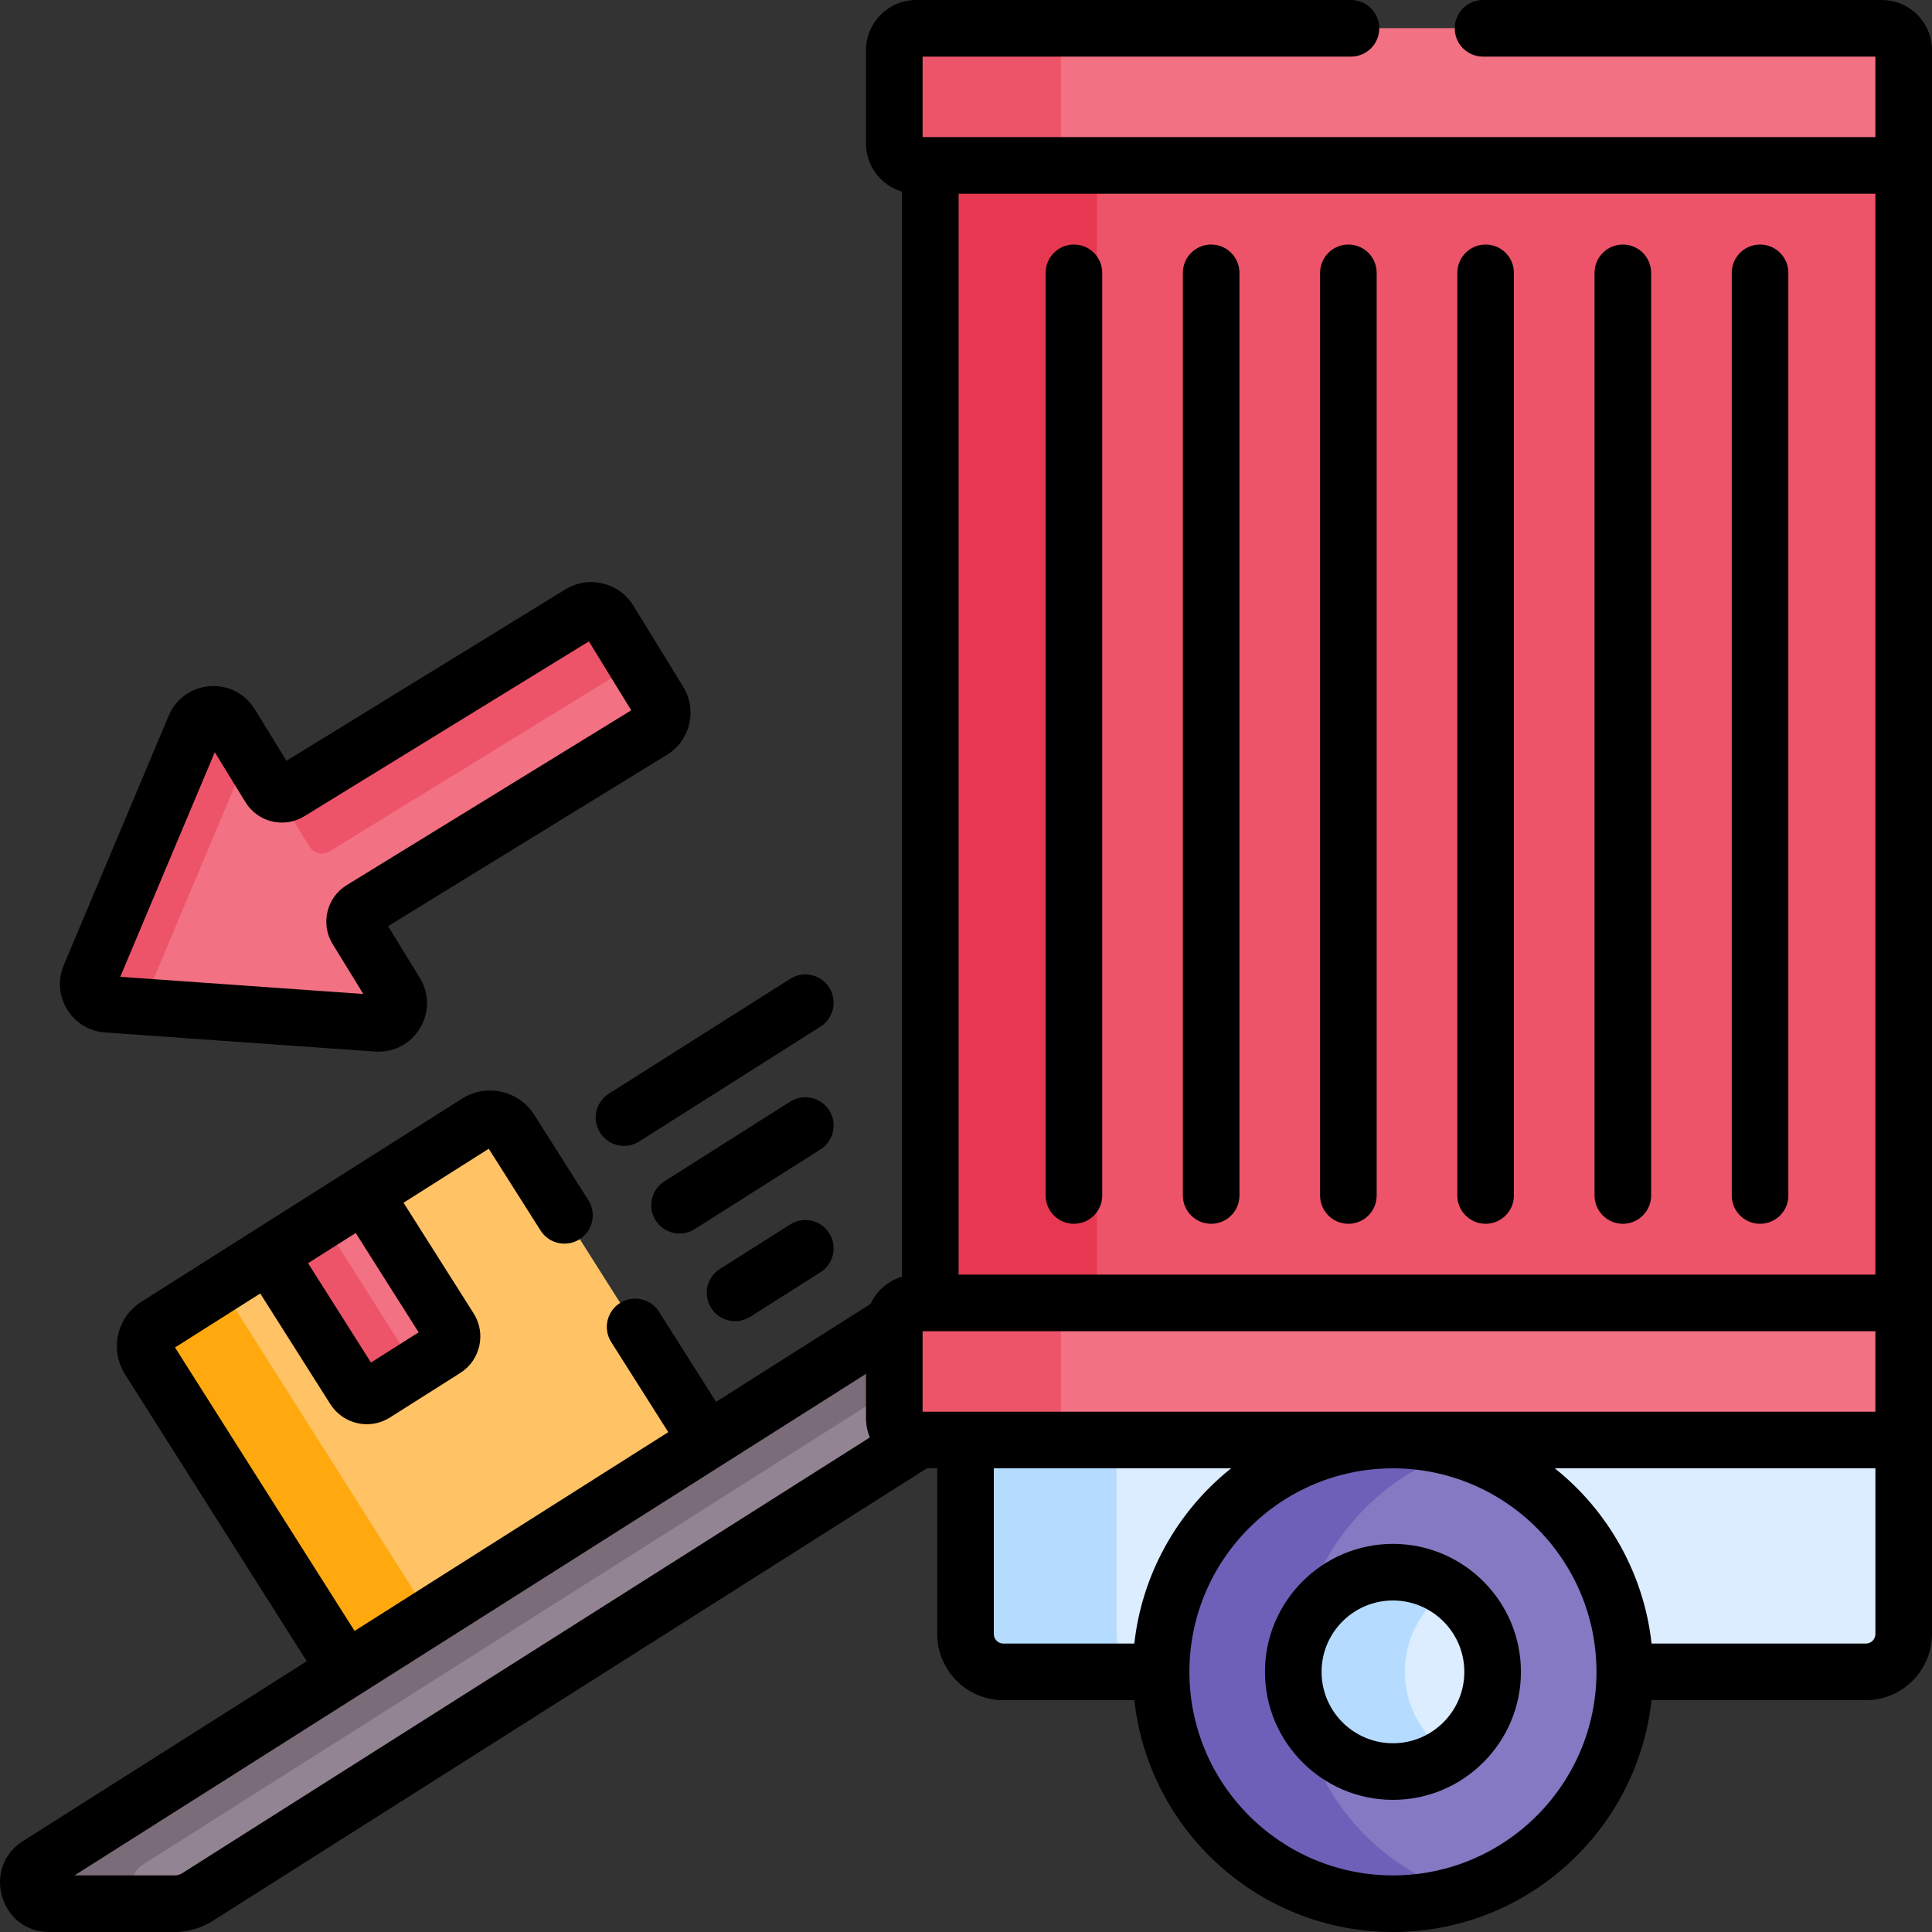
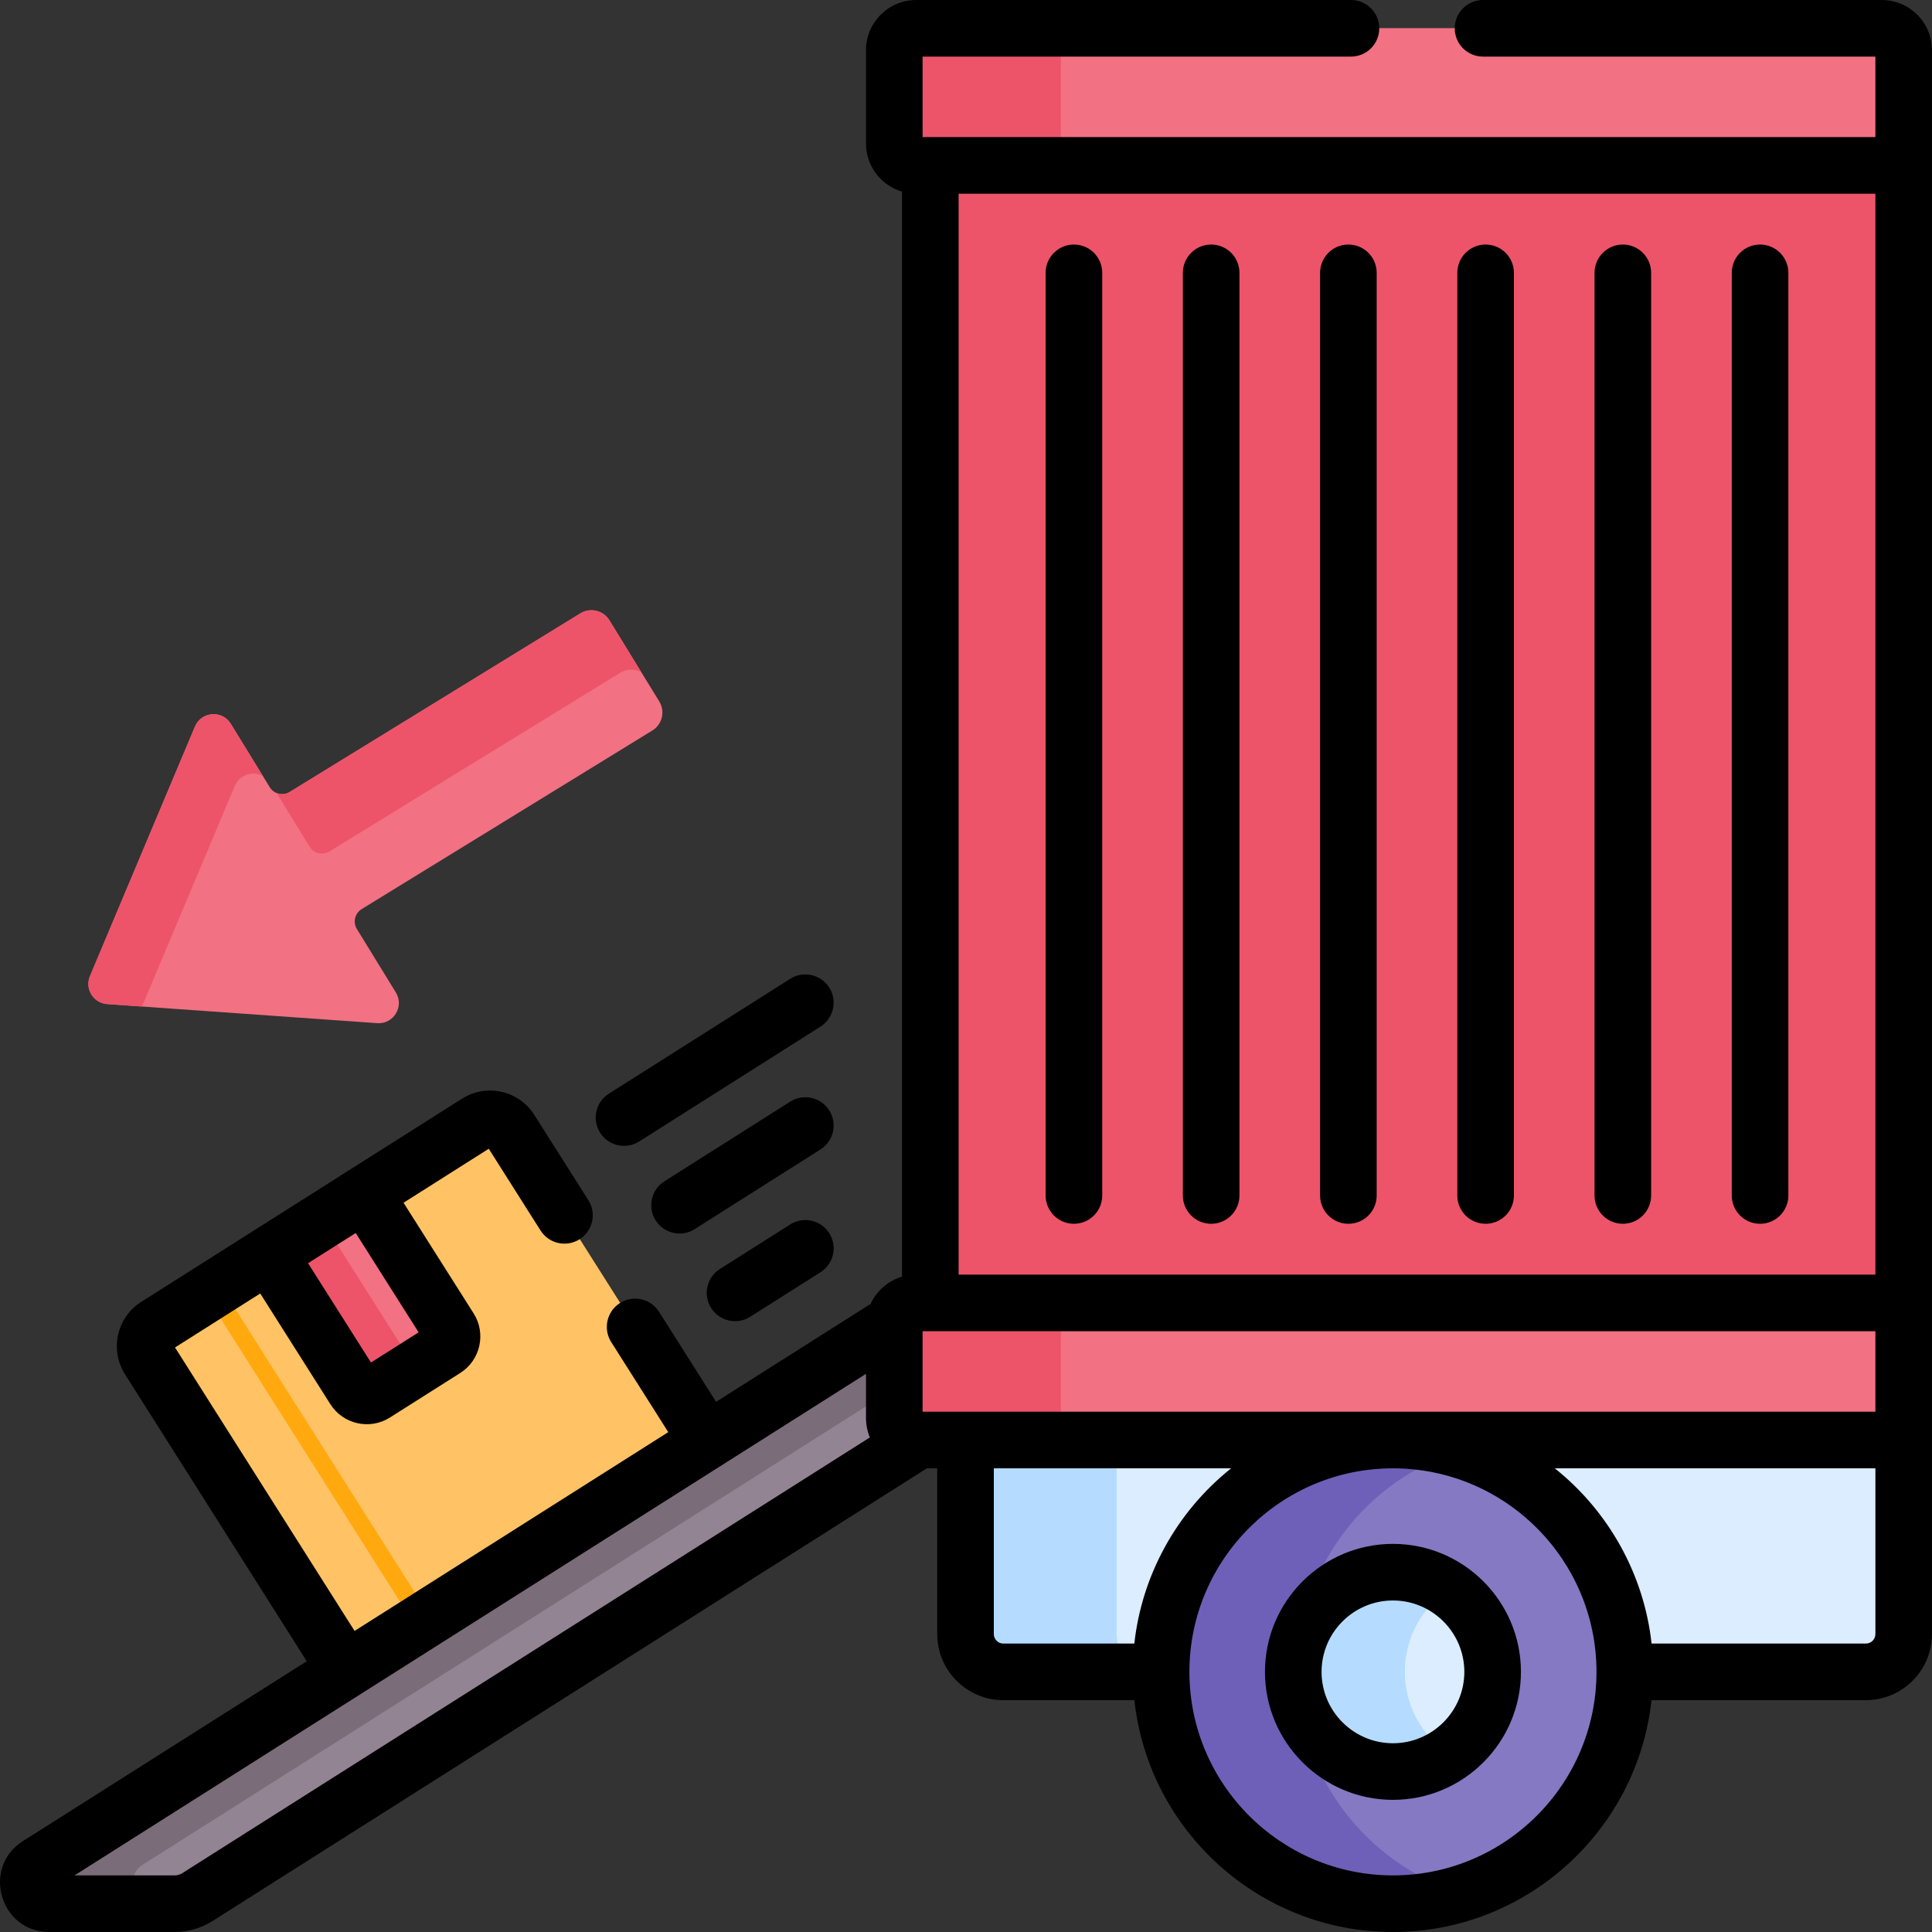
<svg xmlns="http://www.w3.org/2000/svg" id="Layer_1" enable-background="new 0 0 512.002 512.002" height="512" viewBox="0 0 512.002 512.002" width="512">
  <rect x="0" y="0" width="512.002" height="512.002" fill="#333333" stroke="none" />
  <g>
    <g>
      <path d="m184.107 376.464-48.786-77.021c-1.891-2.986-5.845-3.874-8.832-1.982l-29.85 18.907-.213 2.365-22.25 14.417-2.84-.755-29.85 18.907c-2.986 1.891-3.873 5.845-1.982 8.831l48.786 77.021c1.754 2.77 5.283 3.73 8.168 2.345h2.802l82.167-51.016 1.419-3.729c2.391-2.032 2.988-5.562 1.261-8.29z" fill="#ffc365" />
      <g>
-         <path d="m113.514 427.651-52.679-83.168c-.944-1.491-1.24-3.204-.974-4.818l-18.374 11.638c-2.986 1.891-3.873 5.845-1.982 8.831l48.786 77.021c1.754 2.77 5.283 3.73 8.168 2.345h2.802l16.033-9.955c-.689-.499-1.297-1.132-1.78-1.894z" fill="#ffa90f" />
+         <path d="m113.514 427.651-52.679-83.168c-.944-1.491-1.24-3.204-.974-4.818c-2.986 1.891-3.873 5.845-1.982 8.831l48.786 77.021c1.754 2.77 5.283 3.73 8.168 2.345h2.802l16.033-9.955c-.689-.499-1.297-1.132-1.78-1.894z" fill="#ffa90f" />
      </g>
      <path d="m71.337 332.396 22.592 35.668c1.164 1.837 3.596 2.383 5.433 1.22l18.65-11.813c1.837-1.164 2.383-3.596 1.219-5.433l-22.591-35.669z" fill="#f27182" />
      <path d="m108.177 359.497-22.8-35.995-14.041 8.894 22.593 35.668c1.164 1.837 3.596 2.383 5.433 1.22l12.278-7.777c-1.364-.068-2.676-.768-3.463-2.01z" fill="#ed5469" />
      <path d="m496.094 374.317h-230.334l-9.84 7.263v51.415c0 5.536 4.488 10.025 10.025 10.025h41.809l5.762-7.369h109.1l8.017 7.369h63.886c5.537 0 10.025-4.488 10.025-10.025v-51.415z" fill="#dbedff" />
      <g>
        <path d="m295.92 432.995v-51.415l9.84-7.263h-40l-9.84 7.263v51.415c0 5.536 4.488 10.025 10.025 10.025h40c-5.536 0-10.025-4.489-10.025-10.025z" fill="#b5dcff" />
      </g>
      <path d="m495.427 36.317h-237.333l-11.507 7.474v301.456l9.333 5.137h242.507l6.117-5.137v-301.456z" fill="#ed5469" />
-       <path d="m290.692 43.791 11.507-7.474h-44.105l-11.507 7.474v301.456l9.333 5.137h44.106l-9.334-5.137z" fill="#e63850" />
      <path d="m369.194 381.58c-33.792 0-61.44 27.648-61.44 61.44 0 33.792 27.648 61.44 61.44 61.44 33.792 0 61.44-27.648 61.44-61.44-.001-33.792-27.649-61.44-61.44-61.44z" fill="#8479c2" />
      <path d="m242.427 379.734-3.875-2.563v-25.438l-1.469-1.349-226.947 143.819c-4.703 2.98-2.592 10.256 2.976 10.256h33.185c2.156 0 4.268-.613 6.089-1.767l191.116-121.112z" fill="#938493" />
      <path d="m37.775 494.203 200.777-127.235v-15.235l-1.469-1.349-226.947 143.819c-4.703 2.98-2.592 10.256 2.976 10.256h27.638c-5.567 0-7.678-7.275-2.975-10.256z" fill="#7b6c79" />
      <path d="m343.777 443.02c0-27.531 18.354-50.979 43.428-58.725-5.702-1.761-11.75-2.715-18.011-2.715-33.792 0-61.44 27.648-61.44 61.439 0 33.792 27.648 61.439 61.44 61.439 6.261 0 12.309-.954 18.011-2.715-25.075-7.744-43.428-31.192-43.428-58.723z" fill="#6e60b8" />
      <path d="m28.399 266.092 71.568 5.061c4.347.308 7.221-4.43 4.939-8.143l-10.324-16.803c-1.11-1.807-.545-4.172 1.262-5.282l77.04-47.336c2.631-1.616 3.453-5.059 1.836-7.69l-13.22-21.517c-1.616-2.63-5.059-3.453-7.69-1.836l-77.04 47.336c-1.807 1.11-4.172.546-5.282-1.261l-10.324-16.803c-2.282-3.713-7.807-3.291-9.497.726l-27.826 66.132c-1.422 3.379.9 7.157 4.558 7.416z" fill="#f27182" />
      <g fill="#ed5469">
        <path d="m82.038 224.369c1.11 1.807 3.475 2.372 5.282 1.261l77.04-47.336c1.768-1.086 3.901-1.067 5.602-.141l-8.462-13.773c-1.616-2.63-5.059-3.453-7.689-1.836l-77.04 47.336c-1.087.668-2.373.719-3.469.269z" />
        <path d="m62.217 208.293c1.292-3.072 4.824-4.034 7.437-2.659l-8.49-13.818c-2.281-3.713-7.807-3.291-9.497.726l-27.826 66.132c-1.423 3.38.899 7.158 4.557 7.417l9.224.652z" />
      </g>
      <path d="m498.752 7.457h-255.916c-3.199 0-5.793 2.594-5.793 5.792v24.748c0 3.199 2.594 5.793 5.793 5.793h261.708v-30.54c0-3.199-2.593-5.793-5.792-5.793z" fill="#f27182" />
      <path d="m281.149 37.998v-24.748c0-3.199 2.594-5.792 5.793-5.792h-44.105c-3.199 0-5.793 2.594-5.793 5.792v24.748c0 3.199 2.594 5.793 5.793 5.793h44.105c-3.2 0-5.793-2.594-5.793-5.793z" fill="#ed5469" />
      <path d="m242.836 345.247c-3.199 0-5.793 2.594-5.793 5.793v24.748c0 3.199 2.593 5.792 5.792 5.792h261.708v-36.333z" fill="#f27182" />
      <path d="m281.149 375.788v-24.748c0-3.199 2.594-5.793 5.793-5.793h-44.105c-3.199 0-5.793 2.594-5.793 5.793v24.748c0 3.199 2.593 5.792 5.792 5.792h44.105c-3.199 0-5.792-2.593-5.792-5.792z" fill="#ed5469" />
      <path d="m369.193 416.603c-14.529 0-26.417 11.888-26.417 26.417 0 14.529 11.888 26.417 26.417 26.417 14.529 0 26.417-11.888 26.417-26.417 0-14.529-11.887-26.417-26.417-26.417z" fill="#dbedff" />
      <path d="m372.3 443.02c0-9.073 4.636-17.115 11.655-21.876-4.222-2.863-9.305-4.54-14.762-4.54-14.529 0-26.417 11.887-26.417 26.417 0 14.529 11.887 26.417 26.417 26.417 5.457 0 10.54-1.677 14.762-4.54-7.019-4.763-11.655-12.806-11.655-21.878z" fill="#b5dcff" />
    </g>
    <g>
      <path d="m369.148 409.146c-18.702 0-33.917 15.215-33.917 33.917 0 18.701 15.215 33.916 33.917 33.916 18.701 0 33.916-15.215 33.916-33.916 0-18.703-15.215-33.917-33.916-33.917zm0 52.833c-10.431 0-18.917-8.485-18.917-18.916s8.486-18.917 18.917-18.917 18.916 8.486 18.916 18.917-8.485 18.916-18.916 18.916z" />
      <path d="m284.603 324.317c4.143 0 7.5-3.357 7.5-7.5v-244.512c0-4.143-3.357-7.5-7.5-7.5s-7.5 3.357-7.5 7.5v244.513c0 4.142 3.358 7.499 7.5 7.499z" />
      <path d="m320.97 324.317c4.143 0 7.5-3.357 7.5-7.5v-244.512c0-4.143-3.357-7.5-7.5-7.5s-7.5 3.357-7.5 7.5v244.513c0 4.142 3.358 7.499 7.5 7.499z" />
      <path d="m357.337 324.317c4.143 0 7.5-3.357 7.5-7.5v-244.512c0-4.143-3.357-7.5-7.5-7.5s-7.5 3.357-7.5 7.5v244.513c0 4.142 3.357 7.499 7.5 7.499z" />
      <path d="m393.704 324.317c4.143 0 7.5-3.357 7.5-7.5v-244.512c0-4.143-3.357-7.5-7.5-7.5s-7.5 3.357-7.5 7.5v244.513c0 4.142 3.357 7.499 7.5 7.499z" />
      <path d="m430.07 324.317c4.143 0 7.5-3.357 7.5-7.5v-244.512c0-4.143-3.357-7.5-7.5-7.5s-7.5 3.357-7.5 7.5v244.513c0 4.142 3.357 7.499 7.5 7.499z" />
      <path d="m466.436 324.317c4.143 0 7.5-3.357 7.5-7.5v-244.512c0-4.143-3.357-7.5-7.5-7.5s-7.5 3.357-7.5 7.5v244.513c0 4.142 3.358 7.499 7.5 7.499z" />
      <path d="m219.76 261.718c-2.216-3.499-6.85-4.537-10.35-2.322l-48.055 30.438c-3.499 2.217-4.539 6.85-2.322 10.35 2.215 3.497 6.847 4.539 10.35 2.322l48.055-30.438c3.499-2.217 4.539-6.85 2.322-10.35z" />
      <path d="m209.412 324.489-18.63 11.8c-3.5 2.217-4.54 6.85-2.323 10.349 2.22 3.506 6.859 4.537 10.349 2.323l18.63-11.8c3.5-2.216 4.54-6.85 2.323-10.349-2.216-3.499-6.853-4.541-10.349-2.323z" />
      <path d="m219.76 294.265c-2.216-3.498-6.85-4.537-10.35-2.322l-33.342 21.119c-3.499 2.217-4.539 6.85-2.322 10.35 2.215 3.497 6.847 4.539 10.35 2.322l33.342-21.119c3.499-2.218 4.539-6.85 2.322-10.35z" />
-       <path d="m27.824 273.616 71.568 5.061c10.458.728 17.318-10.663 11.859-19.552l-8.408-13.684 73.921-45.419c6.163-3.786 8.09-11.842 4.302-18.007l-13.223-21.519c-3.779-6.15-11.858-8.079-18.005-4.3l-73.923 45.42-8.407-13.686c-5.475-8.902-18.745-7.891-22.8 1.745l-27.825 66.135c-3.41 8.103 2.167 17.185 10.941 17.806zm29.091-74.272 8.138 13.245c3.286 5.347 10.269 7.002 15.598 3.725l75.413-46.336 11.223 18.264-75.414 46.336c-5.328 3.274-6.999 10.271-3.726 15.599l8.138 13.243-64.413-4.554z" />
      <path d="m498.706 0h-105.686c-4.143 0-7.5 3.357-7.5 7.5s3.357 7.5 7.5 7.5h103.979v21.333c-15.333 0-242.461 0-252.501 0v-21.333h113.522c4.143 0 7.5-3.357 7.5-7.5s-3.357-7.5-7.5-7.5h-115.229c-7.33 0-13.293 5.963-13.293 13.292v24.748c0 6.028 4.035 11.122 9.544 12.746v287.55c-3.704 1.091-6.732 3.755-8.324 7.216l-40.949 25.95-15.116-23.865c-2.217-3.499-6.851-4.537-10.35-2.322-3.499 2.217-4.539 6.85-2.322 10.35l15.118 23.867c-13.406 8.496-73.407 46.519-83.134 52.683l-47.581-75.121 22.584-14.305 18.58 29.334c3.374 5.325 10.452 6.915 15.782 3.541l18.651-11.814c5.327-3.376 6.915-10.456 3.54-15.781l-18.579-29.332 22.585-14.305 13.724 21.666c2.216 3.499 6.85 4.537 10.35 2.322 3.499-2.217 4.539-6.85 2.322-10.35l-14.313-22.595c-4.109-6.49-12.69-8.417-19.181-4.305l-85.004 53.843c-6.473 4.102-8.403 12.705-4.303 19.18l48.172 76.053-75.22 47.668c-11.002 6.972-6.087 24.091 6.99 24.091h33.185c3.583 0 7.076-1.014 10.104-2.932l189.276-119.947h2.744v43.914c0 9.663 7.861 17.525 17.524 17.525l34.724-.001c3.75 34.498 33.046 61.44 68.525 61.44s64.773-26.942 68.524-61.439h56.802c9.663 0 17.524-7.862 17.524-17.525 0-7.155 0-408.252 0-419.745.003-7.332-5.96-13.295-13.29-13.295zm-404.434 326.761 16.672 26.322-12.631 8.001-16.673-26.323c7.746-4.906 4.88-3.091 12.632-8zm-45.946 169.639c-.622.394-1.34.602-2.075.602h-26.498c9.792-6.205 201.342-127.593 209.745-132.918v11.746c0 1.707.376 3.568 1.021 5.11zm252.287-60.837h-34.714c-1.392 0-2.524-1.133-2.524-2.525v-43.914h62.885c-14.704 11.729-23.712 28.668-25.647 46.439zm68.535 61.439c-29.743 0-53.94-24.197-53.94-53.939s24.197-53.939 53.94-53.939c29.742 0 53.939 24.197 53.939 53.939s-24.197 53.939-53.939 53.939zm127.851-63.965c0 1.393-1.133 2.525-2.524 2.525l-56.792-.001c-1.975-18.159-11.284-34.995-25.646-46.438h84.963v43.914zm0-58.915c-10.947 0-241.563.001-252.501.001v-21.334h252.501zm0-36.333h-242.957v-286.456h242.957z" />
    </g>
  </g>
</svg>